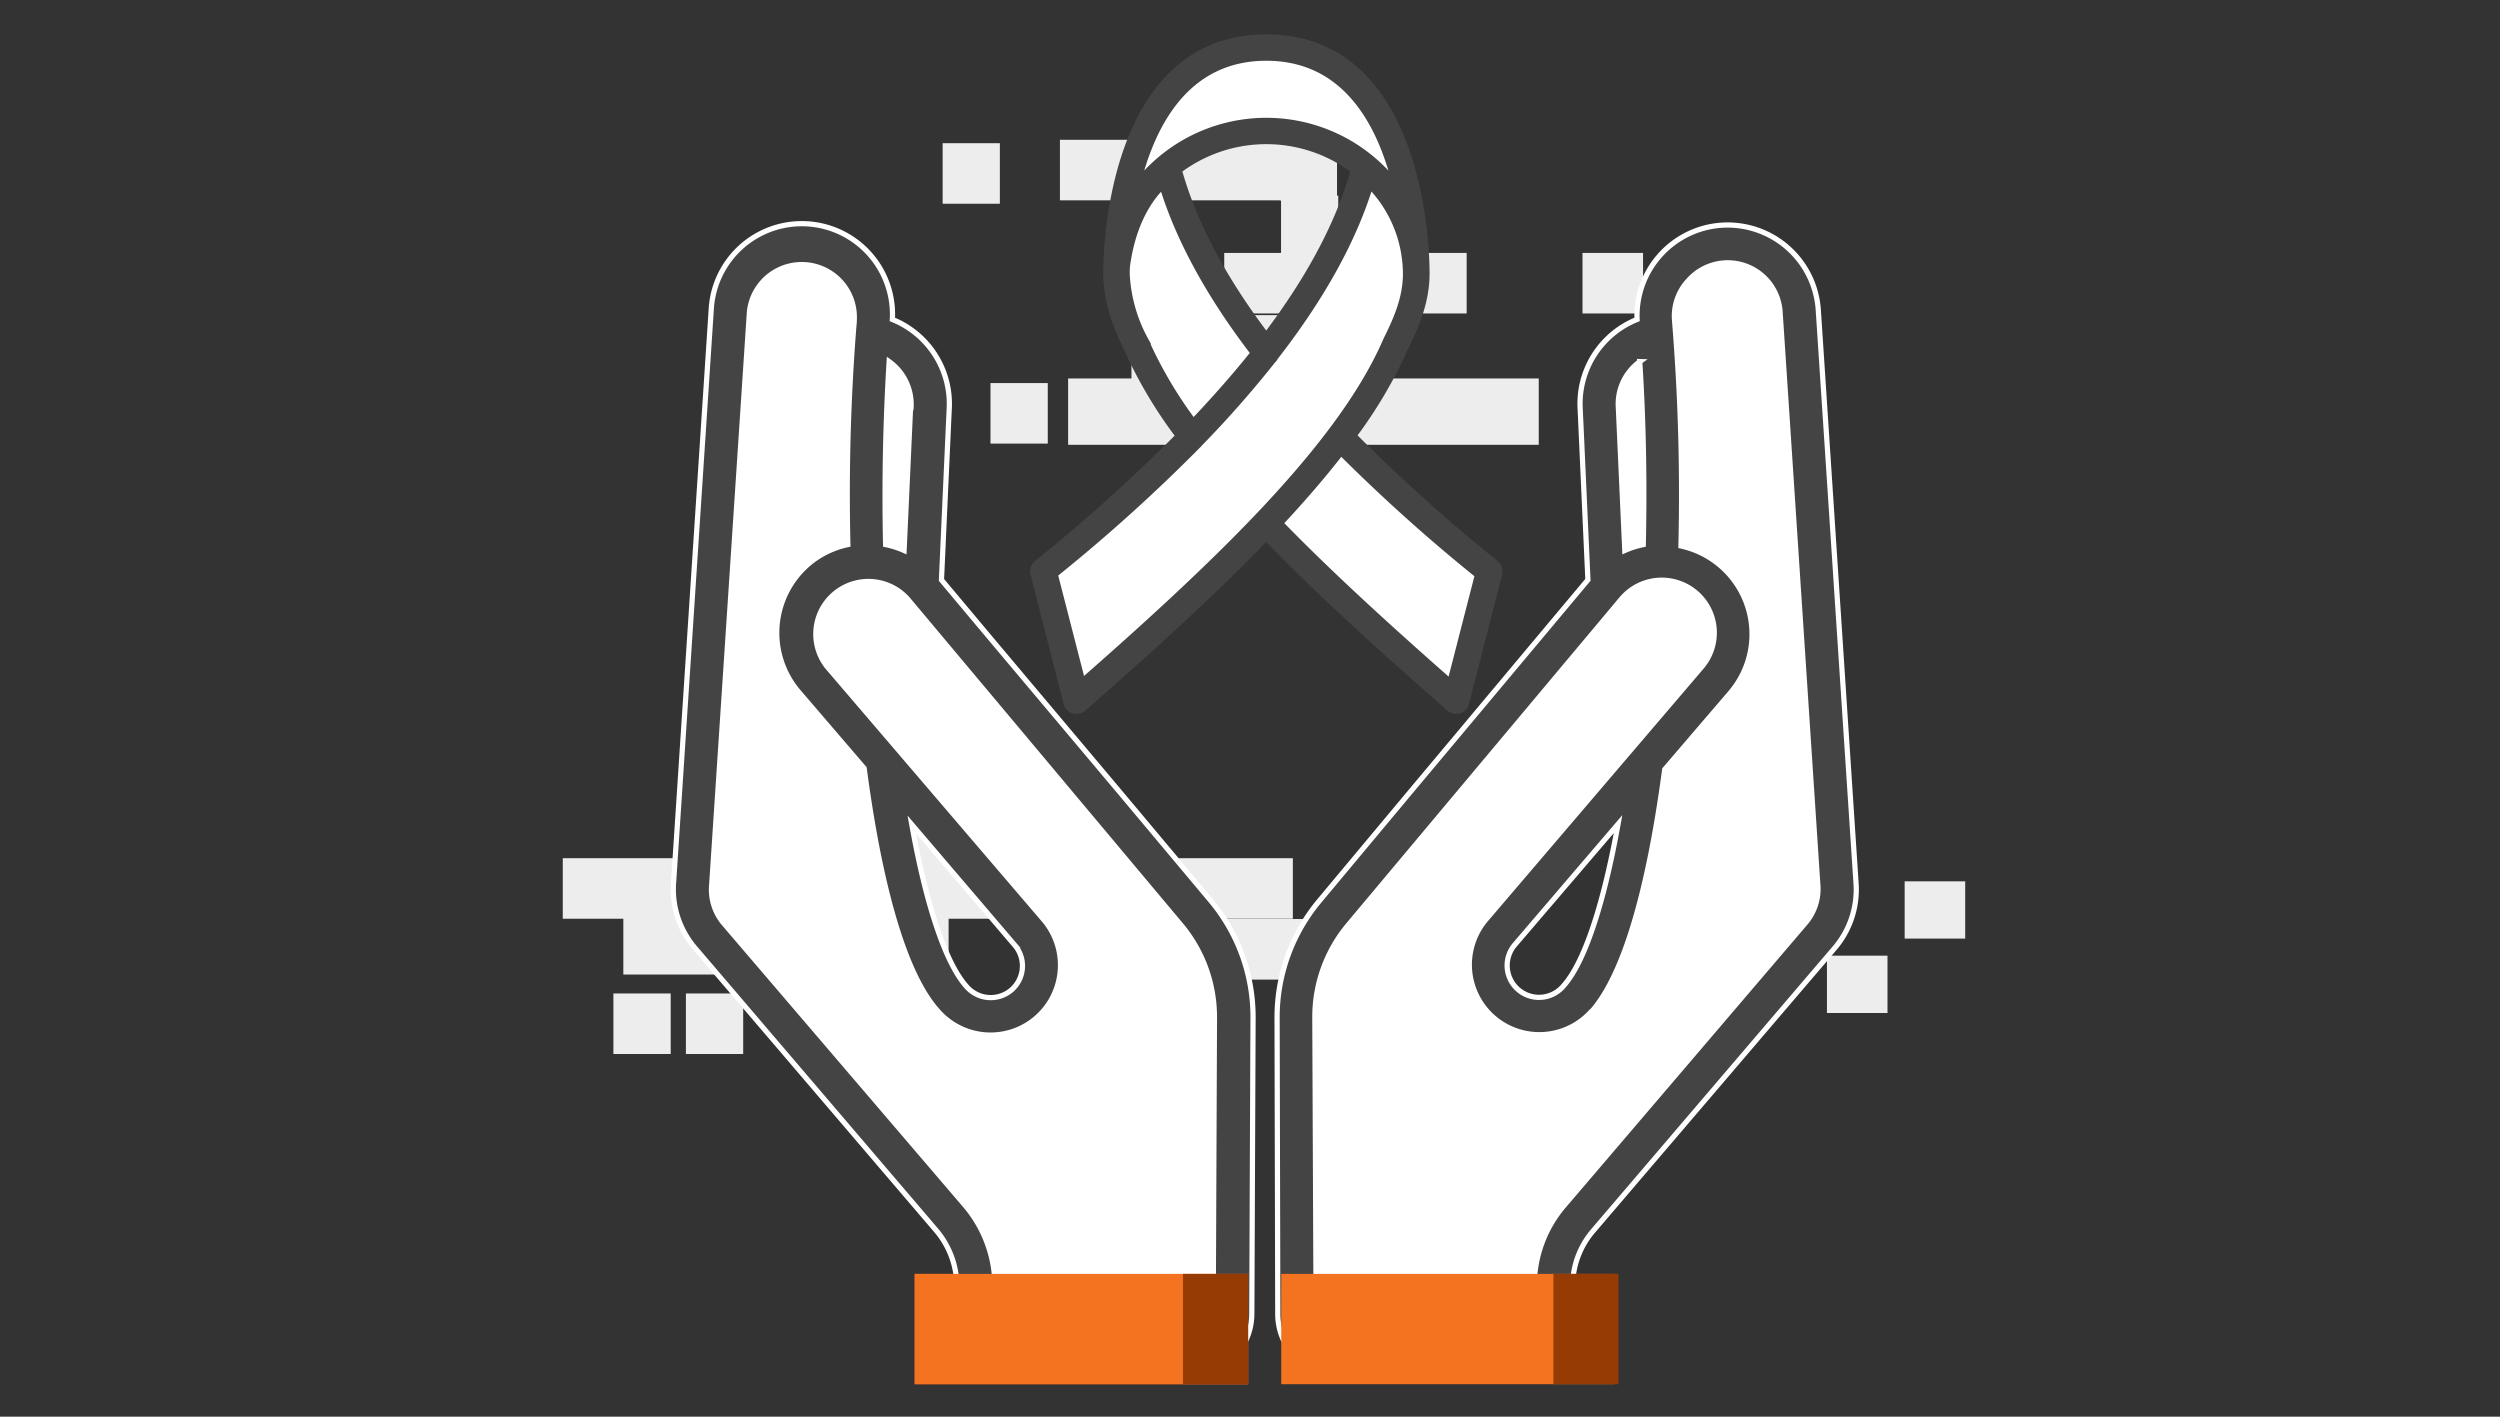
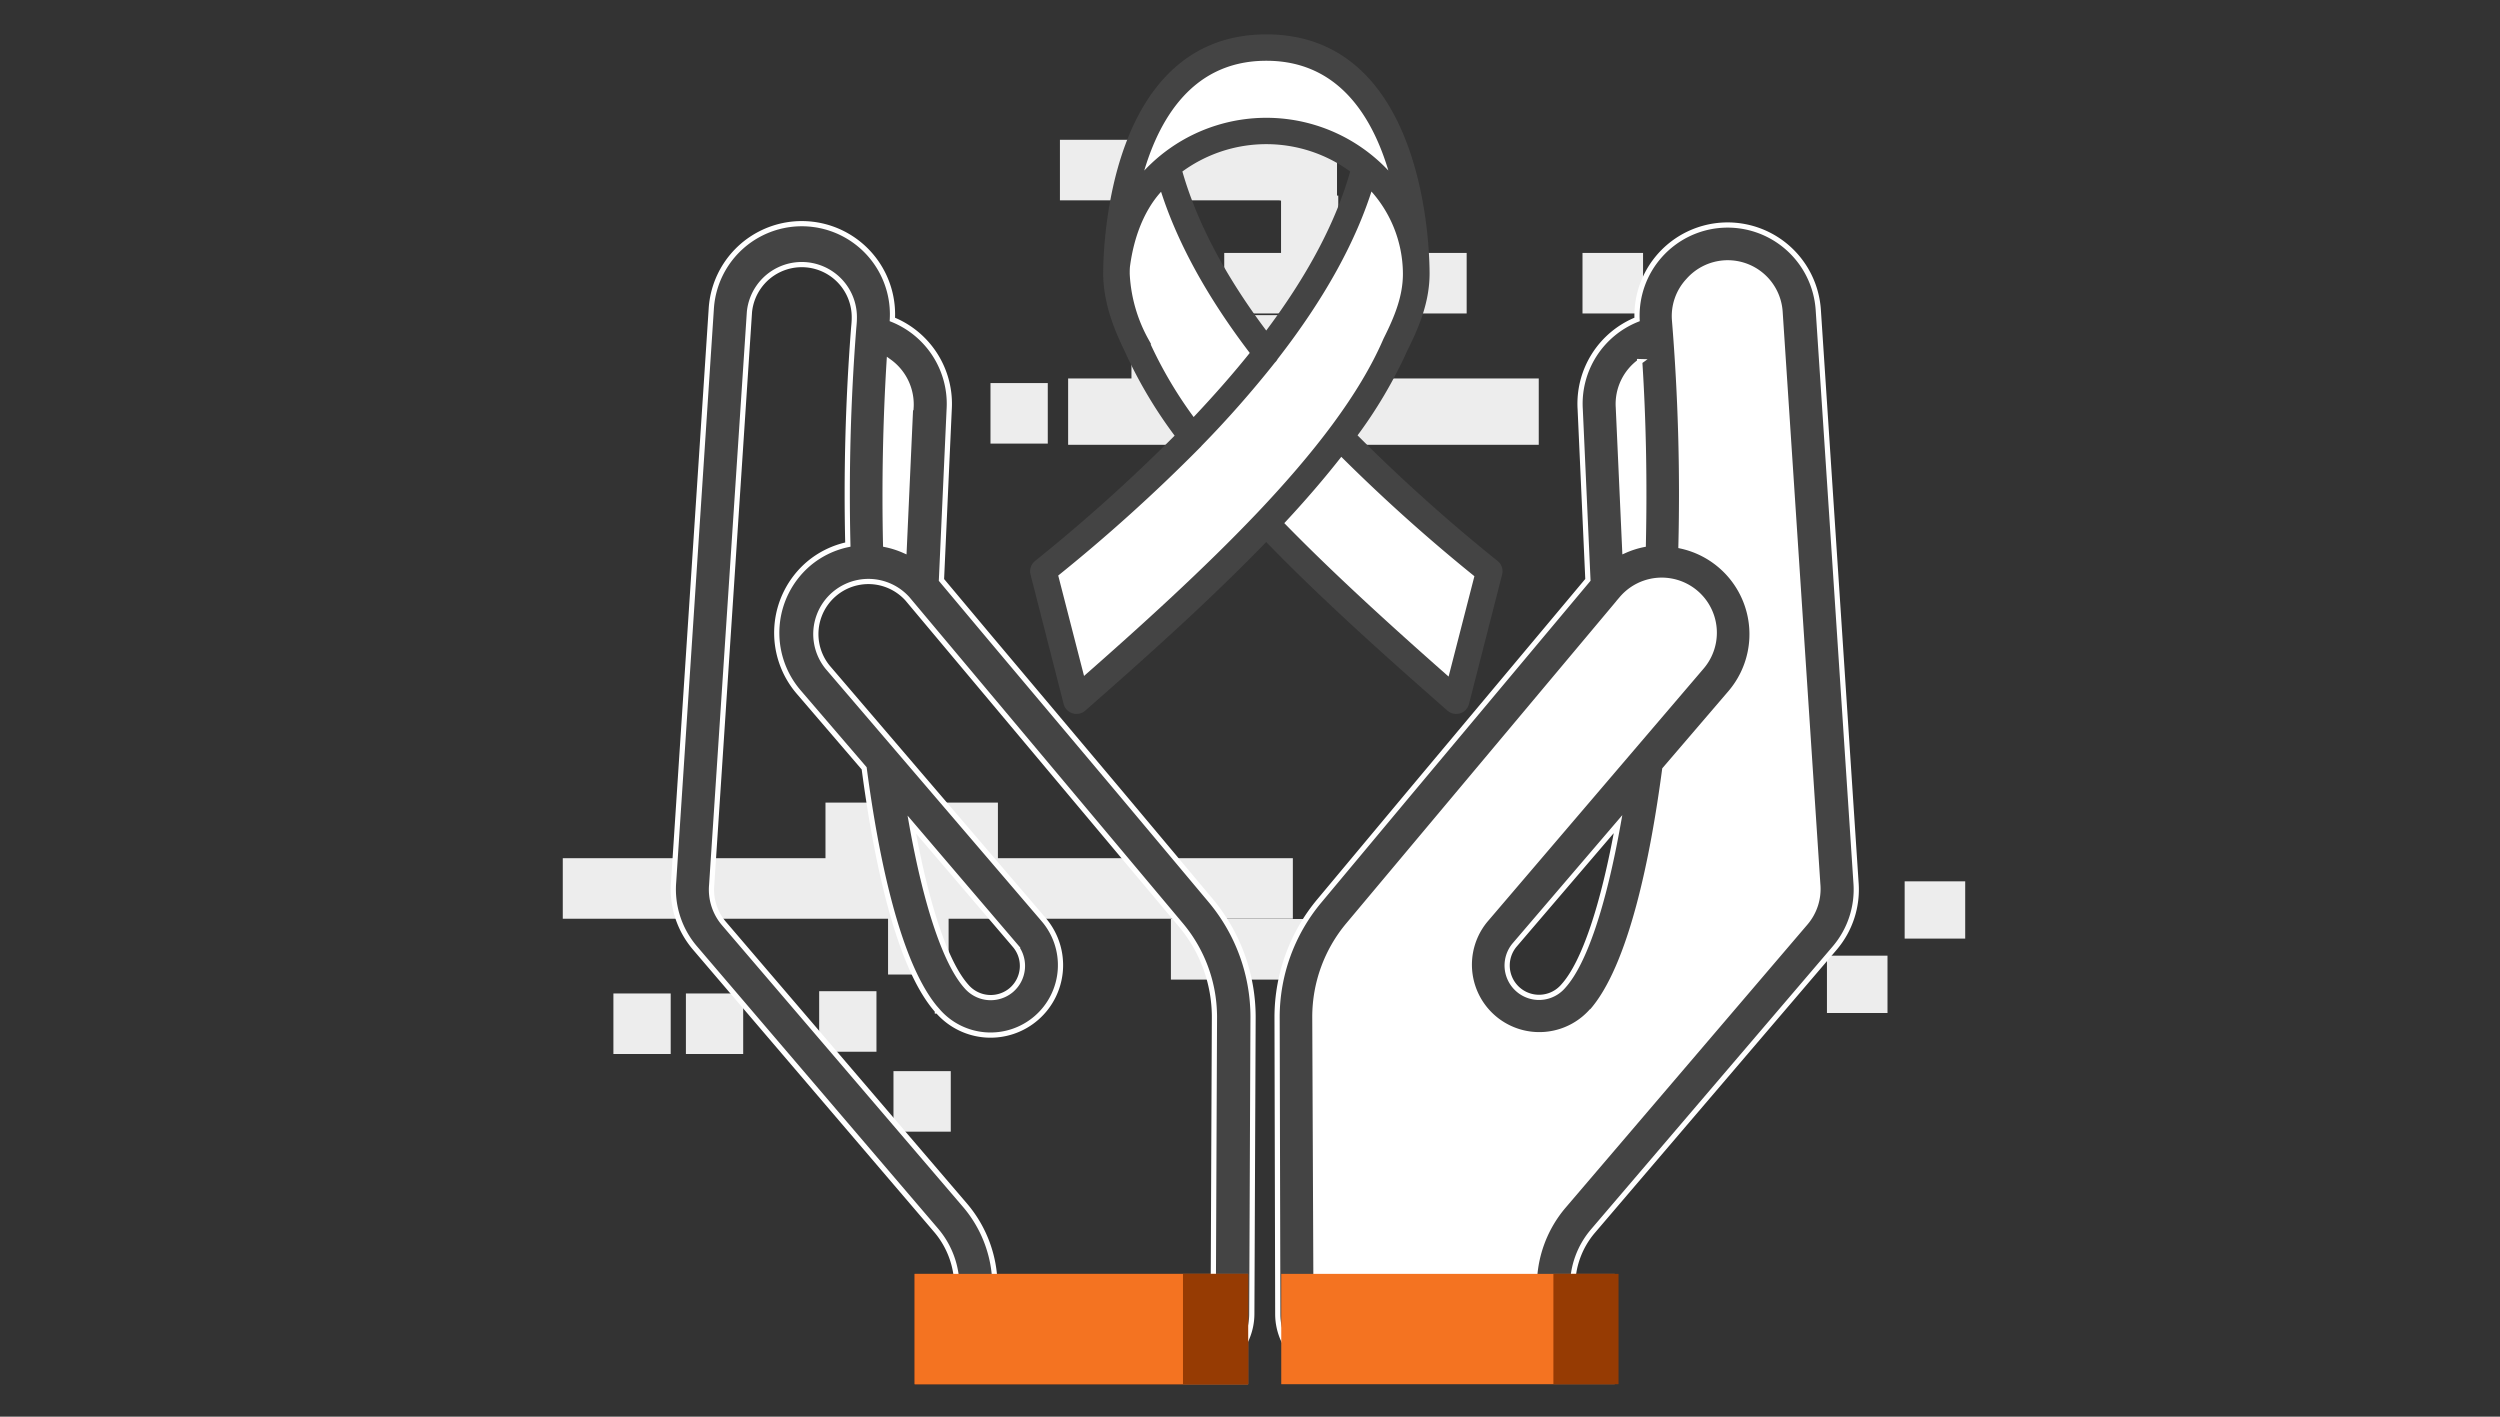
<svg xmlns="http://www.w3.org/2000/svg" id="Layer_1" data-name="Layer 1" viewBox="0 0 360 204">
  <rect x="0" y="0" width="360" height="204" fill="#333333" stroke="none" />
  <defs>
    <style>.cls-1,.cls-2,.cls-36,.cls-38{fill:none;}.cls-2{clip-rule:evenodd;}.cls-3{clip-path:url(#clip-path);}.cls-4{clip-path:url(#clip-path-2);}.cls-5{fill:#e7590d;}.cls-6{clip-path:url(#clip-path-3);}.cls-7{fill:#ededed;}.cls-8{clip-path:url(#clip-path-5);}.cls-9{clip-path:url(#clip-path-7);}.cls-10{clip-path:url(#clip-path-9);}.cls-11{clip-path:url(#clip-path-11);}.cls-12{clip-path:url(#clip-path-13);}.cls-13{clip-path:url(#clip-path-15);}.cls-14{clip-path:url(#clip-path-17);}.cls-15{clip-path:url(#clip-path-19);}.cls-16{clip-path:url(#clip-path-21);}.cls-17{clip-path:url(#clip-path-23);}.cls-18{clip-path:url(#clip-path-25);}.cls-19{clip-path:url(#clip-path-27);}.cls-20{clip-path:url(#clip-path-29);}.cls-21{clip-path:url(#clip-path-31);}.cls-22{clip-path:url(#clip-path-33);}.cls-23{clip-path:url(#clip-path-35);}.cls-24{clip-path:url(#clip-path-37);}.cls-25{clip-path:url(#clip-path-39);}.cls-26{clip-path:url(#clip-path-41);}.cls-27{clip-path:url(#clip-path-43);}.cls-28{clip-path:url(#clip-path-45);}.cls-29{clip-path:url(#clip-path-47);}.cls-30{fill:#fff;}.cls-31{clip-path:url(#clip-path-49);}.cls-32{clip-path:url(#clip-path-51);}.cls-33{clip-path:url(#clip-path-53);}.cls-34{clip-path:url(#clip-path-55);}.cls-35{fill:#444;}.cls-36{stroke:#fff;stroke-width:0.75px;}.cls-36,.cls-38{stroke-miterlimit:10;}.cls-37{clip-path:url(#clip-path-57);}.cls-38{stroke:#444;}.cls-39{clip-path:url(#clip-path-59);}.cls-40{clip-path:url(#clip-path-61);}.cls-41{clip-path:url(#clip-path-63);}.cls-42{clip-path:url(#clip-path-65);}.cls-43{clip-path:url(#clip-path-67);}.cls-44{isolation:isolate;}.cls-45{clip-path:url(#clip-path-69);}.cls-46{clip-path:url(#clip-path-70);}.cls-47{clip-path:url(#clip-path-71);}.cls-48{fill:#f47321;}.cls-49{clip-path:url(#clip-path-72);}.cls-50{fill:#963b03;}.cls-51{clip-path:url(#clip-path-74);}.cls-52{clip-path:url(#clip-path-76);}.cls-53{clip-path:url(#clip-path-78);}.cls-54{clip-path:url(#clip-path-79);}.cls-55{clip-path:url(#clip-path-80);}.cls-56{clip-path:url(#clip-path-81);}.cls-57{clip-path:url(#clip-path-82);}.cls-58{clip-path:url(#clip-path-83);}.cls-59{clip-path:url(#clip-path-84);}.cls-60{clip-path:url(#clip-path-85);}.cls-61{clip-path:url(#clip-path-86);}.cls-62{clip-path:url(#clip-path-87);}.cls-63{clip-path:url(#clip-path-88);}.cls-64{clip-path:url(#clip-path-89);}.cls-65{clip-path:url(#clip-path-90);}.cls-66{clip-path:url(#clip-path-91);}.cls-67{clip-path:url(#clip-path-92);}.cls-68{clip-path:url(#clip-path-93);}.cls-69{clip-path:url(#clip-path-94);}.cls-70{clip-path:url(#clip-path-95);}.cls-71{clip-path:url(#clip-path-96);}.cls-72{clip-path:url(#clip-path-97);}.cls-73{clip-path:url(#clip-path-98);}.cls-74{clip-path:url(#clip-path-99);}.cls-75{clip-path:url(#clip-path-100);}.cls-76{clip-path:url(#clip-path-101);}.cls-77{clip-path:url(#clip-path-102);}.cls-78{clip-path:url(#clip-path-103);}.cls-79{clip-path:url(#clip-path-104);}.cls-80{clip-path:url(#clip-path-105);}.cls-81{clip-path:url(#clip-path-106);}.cls-82{clip-path:url(#clip-path-107);}.cls-83{clip-path:url(#clip-path-108);}.cls-84{clip-path:url(#clip-path-109);}.cls-85{clip-path:url(#clip-path-110);}.cls-86{clip-path:url(#clip-path-111);}.cls-87{clip-path:url(#clip-path-112);}.cls-88{clip-path:url(#clip-path-113);}.cls-89{clip-path:url(#clip-path-114);}.cls-90{clip-path:url(#clip-path-115);}.cls-91{clip-path:url(#clip-path-116);}.cls-92{clip-path:url(#clip-path-117);}.cls-93{clip-path:url(#clip-path-118);}.cls-94{clip-path:url(#clip-path-119);}.cls-95{clip-path:url(#clip-path-120);}.cls-96{clip-path:url(#clip-path-121);}.cls-97{clip-path:url(#clip-path-122);}.cls-98{clip-path:url(#clip-path-123);}.cls-99{clip-path:url(#clip-path-124);}.cls-100{clip-path:url(#clip-path-125);}.cls-101{clip-path:url(#clip-path-126);}.cls-102{clip-path:url(#clip-path-127);}.cls-103{clip-path:url(#clip-path-128);}.cls-104{clip-path:url(#clip-path-129);}.cls-105{clip-path:url(#clip-path-130);}</style>
    <clipPath id="clip-path">
      <rect class="cls-1" x="131.71" y="183.45" width="48.02" height="15.88" />
    </clipPath>
    <clipPath id="clip-path-2">
      <rect class="cls-1" x="-428.96" y="-1764.06" width="1240" height="2628" />
    </clipPath>
    <clipPath id="clip-path-3">
      <rect class="cls-1" x="127.88" y="131.61" width="8.72" height="8.72" />
    </clipPath>
    <clipPath id="clip-path-5">
      <rect class="cls-1" x="89.76" y="131.61" width="34.91" height="8.72" />
    </clipPath>
    <clipPath id="clip-path-7">
      <rect class="cls-1" x="88.33" y="143.06" width="8.25" height="8.72" />
    </clipPath>
    <clipPath id="clip-path-9">
      <rect class="cls-1" x="98.77" y="143.06" width="8.25" height="8.72" />
    </clipPath>
    <clipPath id="clip-path-11">
      <rect class="cls-1" x="117.96" y="142.73" width="8.25" height="8.72" />
    </clipPath>
    <clipPath id="clip-path-13">
      <rect class="cls-1" x="128.66" y="154.24" width="8.25" height="8.72" />
    </clipPath>
    <clipPath id="clip-path-15">
      <rect class="cls-1" x="152.63" y="20.13" width="32.46" height="8.72" />
    </clipPath>
    <clipPath id="clip-path-17">
      <rect class="cls-1" x="184.28" y="20.13" width="8.25" height="8.72" />
    </clipPath>
    <clipPath id="clip-path-19">
      <rect class="cls-1" x="168.61" y="132.34" width="26.27" height="8.72" />
    </clipPath>
    <clipPath id="clip-path-21">
      <rect class="cls-1" x="81.04" y="123.58" width="105.13" height="8.72" />
    </clipPath>
    <clipPath id="clip-path-23">
      <rect class="cls-1" x="118.87" y="115.57" width="24.83" height="8.72" />
    </clipPath>
    <clipPath id="clip-path-25">
      <rect class="cls-1" x="135.74" y="20.62" width="8.24" height="8.72" />
    </clipPath>
    <clipPath id="clip-path-27">
      <rect class="cls-1" x="263.08" y="137.62" width="8.72" height="8.25" />
    </clipPath>
    <clipPath id="clip-path-29">
      <rect class="cls-1" x="227.88" y="36.42" width="8.72" height="8.72" />
    </clipPath>
    <clipPath id="clip-path-31">
      <rect class="cls-1" x="176.29" y="36.42" width="34.91" height="8.72" />
    </clipPath>
    <clipPath id="clip-path-33">
      <rect class="cls-1" x="184.47" y="28.17" width="8.24" height="8.72" />
    </clipPath>
    <clipPath id="clip-path-35">
      <rect class="cls-1" x="153.81" y="54.5" width="67.77" height="9.55" />
    </clipPath>
    <clipPath id="clip-path-37">
      <rect class="cls-1" x="162.93" y="45.38" width="30.32" height="9.55" />
    </clipPath>
    <clipPath id="clip-path-39">
      <rect class="cls-1" x="142.63" y="55.16" width="8.25" height="8.72" />
    </clipPath>
    <clipPath id="clip-path-41">
      <rect class="cls-1" x="241.47" y="36.69" width="8.72" height="8.25" />
    </clipPath>
    <clipPath id="clip-path-43">
      <rect class="cls-1" x="234.47" y="153.19" width="8.72" height="8.24" />
    </clipPath>
    <clipPath id="clip-path-45">
      <rect class="cls-1" x="274.27" y="126.91" width="8.72" height="8.25" />
    </clipPath>
    <clipPath id="clip-path-47">
      <path class="cls-2" d="M212.87,82.78l-4,15.56c-8.47-7.45-17.17-15.32-24.63-23,3.23-3.45,6.21-6.9,8.85-10.31a249.29,249.29,0,0,0,19.76,17.79" />
    </clipPath>
    <clipPath id="clip-path-49">
      <path class="cls-2" d="M182.35,8.25c11.57,0,16.52,9.7,18.64,18.32a23.63,23.63,0,0,0-37.28,0c2.12-8.62,7.07-18.32,18.64-18.32" />
    </clipPath>
    <clipPath id="clip-path-51">
      <path class="cls-2" d="M164.91,49.07l0,0s0,0,0,0a22.07,22.07,0,0,1-2.74-9.62c0-.46,0-.9.07-1.35,1.07-7.65,4.6-10.85,5.17-11.44,2.34,7.68,6.76,15.8,13.18,24.17-2.6,3.27-5.54,6.6-8.76,10a61.25,61.25,0,0,1-6.89-11.66" />
    </clipPath>
    <clipPath id="clip-path-53">
      <path class="cls-2" d="M172.46,64.08l0,0a1.34,1.34,0,0,0,.18-.2,152.6,152.6,0,0,0,10.57-12,1.39,1.39,0,0,0,.34-.45q10.11-13,13.71-24.81a18.44,18.44,0,0,1,5.25,12.79c0,3.25-1.13,6.18-2.84,9.58,0,0,0,0,0,0l0,0c-3.48,8.09-10.13,16.63-18.33,25.27h0v0c-7.6,8-16.53,16.11-25.53,24l-4-15.56a243,243,0,0,0,20.64-18.7" />
    </clipPath>
    <clipPath id="clip-path-55">
      <path class="cls-2" d="M202.79,114.39,190,129.71a26.16,26.16,0,0,0-6.1,16.76L184,189.3a9,9,0,0,0,9,8.92h0l25.16-.09a8.33,8.33,0,0,0,8.3-8.42l0-4.36a12.22,12.22,0,0,1,2.93-8.08l34.8-40.74h0a13,13,0,0,0,3.07-9.5s0,0,0,0l-5.43-82.43a13.09,13.09,0,0,0-13.91-12.17A13.06,13.06,0,0,0,235.74,46a13.07,13.07,0,0,0-8.19,12.94l1.11,24.56-6.5,7.76ZM142.73,92.05l-7.16-8.54L136.68,59a13.1,13.1,0,0,0-8.18-13,13.06,13.06,0,0,0-26.07-1.46L97,127s0,0,0,0a13,13,0,0,0,3.07,9.5h0l34.72,40.65a12.54,12.54,0,0,1,3,8.28l0,4.25a8.33,8.33,0,0,0,8.3,8.42l25.17.09h0a9,9,0,0,0,9-8.92l.18-42.83a26.15,26.15,0,0,0-6.1-16.75l-12.84-15.32ZM227.1,53.64v0Zm16-13.2a7.55,7.55,0,0,1,13.23,4.47l5.43,82.43v0s0,0,0,0a7.5,7.5,0,0,1-1.77,5.55h0l-34.8,40.74a17.71,17.71,0,0,0-4.25,11.72l0,4.36a2.82,2.82,0,0,1-2.81,2.85l-25.17.09a2.85,2.85,0,0,1-2.44-1,3.42,3.42,0,0,1-1-2.43l-.18-42.8a20.63,20.63,0,0,1,4.81-13.22l39.39-47a7.56,7.56,0,0,1,11.5,9.83l-31.15,36.47a10.08,10.08,0,0,0,15.23,13.2l.05,0,0,0,0,0,0,0c5.73-6.44,8.89-22.33,10.55-34.9l9.43-11a13,13,0,0,0-7.09-21.18,307.93,307.93,0,0,0-.93-32.54A7.47,7.47,0,0,1,243.09,40.45ZM225.12,142l0,0,0,0a4.57,4.57,0,1,1-7-5.94L233,118.67C230.91,130.33,228.14,138.66,225.12,142Zm11-89.93c.54,8.38.71,17.33.51,26.35a13,13,0,0,0-2.66.85l-.93-20.63A7.55,7.55,0,0,1,236.14,52.07Zm-105,6.63-.93,20.57a13.05,13.05,0,0,0-2.66-.85c-.2-9,0-18,.51-26.35A7.6,7.6,0,0,1,131.19,58.7ZM107.92,44.92a7.57,7.57,0,0,1,15.1.95c0,.52-.07,1.08-.11,1.61h0a.3.3,0,0,0,0,0,309,309,0,0,0-.82,30.95,12.88,12.88,0,0,0-5.65,2.76A13.08,13.08,0,0,0,115,99.64l9.44,11c1.66,12.56,4.81,28.44,10.54,34.89,0,0,0,0,0,.05l0,0,0,0,.05,0a10.07,10.07,0,0,0,15.22-13.2L119.17,96.07a7.57,7.57,0,0,1,11.49-9.85l39.41,47a20.63,20.63,0,0,1,4.81,13.2l-.18,42.82a3.45,3.45,0,0,1-3.45,3.44h0l-25.17-.09a2.82,2.82,0,0,1-2.81-2.85l0-4.25A18,18,0,0,0,139,173.6L104.26,133h0a7.51,7.51,0,0,1-1.78-5.55s0,0,0,0v0Zm38.22,91.2a4.58,4.58,0,0,1-.51,6.45,4.6,4.6,0,0,1-6.45-.51l0,0,0,0c-3-3.34-5.8-11.67-7.88-23.32Z" />
    </clipPath>
    <clipPath id="clip-path-57">
      <path class="cls-2" d="M149.36,81.17a1.4,1.4,0,0,0-.48,1.44l4.77,18.65a1.41,1.41,0,0,0,2.29.71c9.22-8.08,18.45-16.37,26.39-24.63,8,8.29,17.42,16.72,26.44,24.63a1.4,1.4,0,0,0,2.28-.71l4.77-18.65a1.4,1.4,0,0,0-.48-1.44,247.76,247.76,0,0,1-20.51-18.43,65.82,65.82,0,0,0,7.4-12.53h0c1.63-3.25,3.13-6.81,3.13-10.83,0-3.47-.64-33.93-23-33.93s-23,30.46-23,33.93c0,4.29,1.73,8.26,3,10.87h0a64.78,64.78,0,0,0,7.45,12.53,245,245,0,0,1-20.46,18.39m63.52,1.61-4,15.56c-8.47-7.45-17.17-15.32-24.63-23,3.23-3.45,6.21-6.9,8.85-10.31a249.29,249.29,0,0,0,19.76,17.79M182.35,8.25c11.57,0,16.52,9.7,18.64,18.32a23.63,23.63,0,0,0-37.28,0c2.11-8.62,7.06-18.32,18.64-18.32m0,40.19C176,40.09,171.77,32,169.69,24.5a21,21,0,0,1,25.31,0q-3.11,11.32-12.67,23.94m-17.43.63,0,0s0,0,0,0a22.08,22.08,0,0,1-2.74-9.62c0-.46,0-.9.07-1.35,1.07-7.65,4.6-10.85,5.17-11.44,2.34,7.68,6.76,15.8,13.18,24.17-2.6,3.27-5.54,6.6-8.76,10a61.27,61.27,0,0,1-6.89-11.66m7.55,15,0,0a1.34,1.34,0,0,0,.18-.2,152.6,152.6,0,0,0,10.57-12,1.39,1.39,0,0,0,.34-.45q10.11-13,13.71-24.81a18.44,18.44,0,0,1,5.25,12.79c0,3.25-1.13,6.18-2.84,9.58,0,0,0,0,0,0l0,0c-3.48,8.09-10.13,16.63-18.33,25.27h0v0c-7.6,8-16.53,16.11-25.53,24l-4-15.56a243,243,0,0,0,20.64-18.7" />
    </clipPath>
    <clipPath id="clip-path-59">
      <path class="cls-2" d="M243.09,40.45a7.55,7.55,0,0,1,13.23,4.47l5.43,82.43v0s0,0,0,0a7.5,7.5,0,0,1-1.77,5.55h0l-34.8,40.74a17.71,17.71,0,0,0-4.25,11.72l0,4.36a2.82,2.82,0,0,1-2.81,2.85l-25.17.09a2.85,2.85,0,0,1-2.44-1,3.42,3.42,0,0,1-1-2.43l-.18-42.8a20.62,20.62,0,0,1,4.81-13.22l39.39-47a7.56,7.56,0,0,1,11.5,9.83l-31.15,36.47a10.08,10.08,0,0,0,15.23,13.2l.05,0,0,0,0,0,0,0c5.73-6.44,8.89-22.33,10.55-34.9l9.43-11a13,13,0,0,0-7.1-21.18,307.68,307.68,0,0,0-.93-32.54,7.47,7.47,0,0,1,1.86-5.48" />
    </clipPath>
    <clipPath id="clip-path-61">
      <path class="cls-2" d="M236.14,52.07c.54,8.38.71,17.33.51,26.35a13,13,0,0,0-2.66.85l-.93-20.63a7.55,7.55,0,0,1,3.08-6.57" />
    </clipPath>
    <clipPath id="clip-path-63">
      <path class="cls-2" d="M131.19,58.7l-.93,20.57a13.05,13.05,0,0,0-2.66-.85c-.2-9,0-18,.51-26.35a7.6,7.6,0,0,1,3.08,6.63" />
    </clipPath>
    <clipPath id="clip-path-65">
-       <path class="cls-2" d="M107.92,44.92a7.57,7.57,0,0,1,15.1.95c0,.52-.07,1.08-.11,1.61h0s0,0,0,0a309.31,309.31,0,0,0-.82,30.94,12.87,12.87,0,0,0-5.65,2.76A13.08,13.08,0,0,0,115,99.64l9.44,11c1.66,12.56,4.81,28.44,10.54,34.89l0,.05,0,0,0,0,.05,0a10.07,10.07,0,0,0,15.22-13.2L119.18,96.07a7.57,7.57,0,0,1,11.49-9.85l39.4,47a20.63,20.63,0,0,1,4.81,13.2l-.18,42.82a3.45,3.45,0,0,1-3.45,3.44h0l-25.17-.09a2.82,2.82,0,0,1-2.81-2.85l0-4.25A18,18,0,0,0,139,173.6L104.26,133h0a7.51,7.51,0,0,1-1.78-5.55s0,0,0,0v0Z" />
-     </clipPath>
+       </clipPath>
    <clipPath id="clip-path-67">
      <rect class="cls-1" x="81.04" y="4.94" width="201.95" height="194.39" />
    </clipPath>
    <clipPath id="clip-path-69">
      <rect class="cls-1" x="131.04" y="182.94" width="103" height="17" />
    </clipPath>
    <clipPath id="clip-path-70">
      <rect class="cls-1" x="131.71" y="183.44" width="48.02" height="15.88" />
    </clipPath>
    <clipPath id="clip-path-71">
      <rect class="cls-1" x="81.04" y="4.94" width="202" height="195" />
    </clipPath>
    <clipPath id="clip-path-72">
      <rect class="cls-1" x="170.35" y="183.44" width="9.38" height="15.88" />
    </clipPath>
    <clipPath id="clip-path-74">
      <rect class="cls-1" x="184.5" y="183.44" width="48.02" height="15.88" />
    </clipPath>
    <clipPath id="clip-path-76">
      <rect class="cls-1" x="223.69" y="183.44" width="9.38" height="15.88" />
    </clipPath>
    <clipPath id="clip-path-78">
      <path class="cls-2" d="M656.62,32.88a2,2,0,0,1-.47-.06l-14.64-3.71a1.91,1.91,0,0,1-1.44-1.85,2,2,0,0,1,.06-.47l6.18-24.41A1.91,1.91,0,0,1,648.63,1l14.64,3.71A1.9,1.9,0,0,1,664.65,7l-6.18,24.42A1.9,1.9,0,0,1,656.62,32.88Zm-12.33-7,11,2.77,5.25-20.72-11-2.77Z" />
    </clipPath>
    <clipPath id="clip-path-79">
      <rect class="cls-1" x="456.14" y="-0.06" width="239.72" height="204.33" />
    </clipPath>
    <clipPath id="clip-path-80">
      <rect class="cls-1" x="-257.1" y="142.3" width="8.72" height="8.6" />
    </clipPath>
    <clipPath id="clip-path-81">
      <rect class="cls-1" x="-295.22" y="142.3" width="34.91" height="8.6" />
    </clipPath>
    <clipPath id="clip-path-82">
      <rect class="cls-1" x="-296.66" y="153.58" width="8.25" height="8.6" />
    </clipPath>
    <clipPath id="clip-path-83">
      <rect class="cls-1" x="-286.22" y="153.58" width="8.25" height="8.6" />
    </clipPath>
    <clipPath id="clip-path-84">
      <rect class="cls-1" x="-267.03" y="153.26" width="8.25" height="8.6" />
    </clipPath>
    <clipPath id="clip-path-85">
      <rect class="cls-1" x="-256.33" y="164.61" width="8.25" height="8.6" />
    </clipPath>
    <clipPath id="clip-path-86">
      <rect class="cls-1" x="-133.08" y="48.5" width="8.72" height="8.6" />
    </clipPath>
    <clipPath id="clip-path-87">
      <rect class="cls-1" x="-184.68" y="48.5" width="34.91" height="8.6" />
    </clipPath>
    <clipPath id="clip-path-88">
      <rect class="cls-1" x="-232.36" y="32.44" width="32.46" height="8.6" />
    </clipPath>
    <clipPath id="clip-path-89">
      <rect class="cls-1" x="-197.71" y="32.44" width="8.25" height="8.6" />
    </clipPath>
    <clipPath id="clip-path-90">
      <rect class="cls-1" x="-176.5" y="40.36" width="8.25" height="8.6" />
    </clipPath>
    <clipPath id="clip-path-91">
      <rect class="cls-1" x="-216.38" y="143.03" width="26.27" height="8.6" />
    </clipPath>
    <clipPath id="clip-path-92">
      <rect class="cls-1" x="-303.94" y="134.4" width="105.13" height="8.6" />
    </clipPath>
    <clipPath id="clip-path-93">
      <rect class="cls-1" x="-207.16" y="66.32" width="67.76" height="9.41" />
    </clipPath>
    <clipPath id="clip-path-94">
      <rect class="cls-1" x="-198.03" y="57.33" width="30.32" height="9.41" />
    </clipPath>
    <clipPath id="clip-path-95">
      <rect class="cls-1" x="-266.11" y="126.5" width="24.83" height="8.6" />
    </clipPath>
    <clipPath id="clip-path-96">
      <rect class="cls-1" x="-249.24" y="32.92" width="8.25" height="8.6" />
    </clipPath>
    <clipPath id="clip-path-97">
      <rect class="cls-1" x="-218.33" y="66.96" width="8.25" height="8.6" />
    </clipPath>
    <clipPath id="clip-path-98">
      <rect class="cls-1" x="-121.91" y="148.22" width="8.72" height="8.13" />
    </clipPath>
    <clipPath id="clip-path-99">
      <rect class="cls-1" x="-119.5" y="48.76" width="8.72" height="8.13" />
    </clipPath>
    <clipPath id="clip-path-100">
      <rect class="cls-1" x="-150.52" y="163.57" width="8.72" height="8.13" />
    </clipPath>
    <clipPath id="clip-path-101">
-       <rect class="cls-1" x="-110.72" y="137.68" width="8.72" height="8.13" />
-     </clipPath>
+       </clipPath>
    <clipPath id="clip-path-102">
      <rect class="cls-1" x="-326.07" y="134.15" width="8.25" height="8.6" />
    </clipPath>
    <clipPath id="clip-path-103">
      <rect class="cls-1" x="-257.1" y="171.54" width="8.72" height="8.6" />
    </clipPath>
    <clipPath id="clip-path-104">
      <rect class="cls-1" x="-295.22" y="171.54" width="34.91" height="8.6" />
    </clipPath>
    <clipPath id="clip-path-105">
      <rect class="cls-1" x="-296.66" y="182.82" width="8.25" height="8.6" />
    </clipPath>
    <clipPath id="clip-path-106">
      <rect class="cls-1" x="-286.22" y="182.82" width="8.25" height="8.6" />
    </clipPath>
    <clipPath id="clip-path-107">
      <rect class="cls-1" x="-267.03" y="182.5" width="8.25" height="8.6" />
    </clipPath>
    <clipPath id="clip-path-108">
      <rect class="cls-1" x="-256.33" y="193.85" width="8.25" height="8.6" />
    </clipPath>
    <clipPath id="clip-path-109">
      <rect class="cls-1" x="-133.08" y="77.73" width="8.72" height="8.6" />
    </clipPath>
    <clipPath id="clip-path-110">
      <rect class="cls-1" x="-184.68" y="77.73" width="34.91" height="8.6" />
    </clipPath>
    <clipPath id="clip-path-111">
      <rect class="cls-1" x="-232.36" y="61.68" width="32.46" height="8.6" />
    </clipPath>
    <clipPath id="clip-path-112">
      <rect class="cls-1" x="-197.71" y="61.68" width="8.25" height="8.6" />
    </clipPath>
    <clipPath id="clip-path-113">
      <rect class="cls-1" x="-176.5" y="69.6" width="8.25" height="8.6" />
    </clipPath>
    <clipPath id="clip-path-114">
      <rect class="cls-1" x="-216.38" y="172.26" width="26.27" height="8.6" />
    </clipPath>
    <clipPath id="clip-path-115">
      <rect class="cls-1" x="-303.94" y="163.63" width="105.13" height="8.6" />
    </clipPath>
    <clipPath id="clip-path-116">
      <rect class="cls-1" x="-207.16" y="95.55" width="67.76" height="9.41" />
    </clipPath>
    <clipPath id="clip-path-117">
      <rect class="cls-1" x="-198.03" y="86.56" width="30.32" height="9.41" />
    </clipPath>
    <clipPath id="clip-path-118">
      <rect class="cls-1" x="-266.11" y="155.74" width="24.83" height="8.6" />
    </clipPath>
    <clipPath id="clip-path-119">
      <rect class="cls-1" x="-249.24" y="62.16" width="8.25" height="8.6" />
    </clipPath>
    <clipPath id="clip-path-120">
      <rect class="cls-1" x="-218.33" y="96.2" width="8.25" height="8.6" />
    </clipPath>
    <clipPath id="clip-path-121">
      <rect class="cls-1" x="-121.91" y="177.46" width="8.72" height="8.13" />
    </clipPath>
    <clipPath id="clip-path-122">
      <rect class="cls-1" x="-119.5" y="78" width="8.72" height="8.13" />
    </clipPath>
    <clipPath id="clip-path-123">
      <rect class="cls-1" x="-150.52" y="192.81" width="8.72" height="8.13" />
    </clipPath>
    <clipPath id="clip-path-124">
      <rect class="cls-1" x="-110.72" y="166.91" width="8.72" height="8.13" />
    </clipPath>
    <clipPath id="clip-path-125">
      <rect class="cls-1" x="-326.07" y="163.39" width="8.25" height="8.6" />
    </clipPath>
    <clipPath id="clip-path-126">
      <rect class="cls-1" x="-336.97" y="61.47" width="250" height="112.21" />
    </clipPath>
    <clipPath id="clip-path-127">
      <path class="cls-2" d="M-214.18,157.58h-25.15a17.42,17.42,0,0,0-17.49-16.49,17.43,17.43,0,0,0-17.49,16.49h-12v.07h-30.8v-.07h-13.42V83.67a8,8,0,0,1,8.08-8h107a21.57,21.57,0,0,0,14.85-5.86,7.43,7.43,0,0,1,5.33-2h66.45a17.34,17.34,0,0,1,15.57,9.7l3.79,7.85a3.39,3.39,0,0,1-.2,3.32,3.49,3.49,0,0,1-3,1.61h-44v67.3h-57.53Z" />
    </clipPath>
    <clipPath id="clip-path-128">
      <rect class="cls-1" x="-336.97" y="32.45" width="250" height="170" />
    </clipPath>
    <clipPath id="clip-path-129">
      <rect class="cls-1" x="-100.97" y="22.88" width="38.28" height="50.47" />
    </clipPath>
    <clipPath id="clip-path-130">
      <path class="cls-2" d="M-81.83,52.24A10.67,10.67,0,0,0-71.07,41.68,10.67,10.67,0,0,0-81.83,31.13,10.67,10.67,0,0,0-92.59,41.68,10.67,10.67,0,0,0-81.83,52.24" />
    </clipPath>
  </defs>
  <title>icon-lg-outreach</title>
  <g class="cls-3">
    <g class="cls-4">
      <rect class="cls-5" x="126.71" y="178.45" width="58.02" height="25.88" />
    </g>
  </g>
  <g class="cls-6">
    <g class="cls-4">
      <rect class="cls-7" x="122.88" y="126.61" width="18.72" height="18.72" />
    </g>
  </g>
  <g class="cls-8">
    <g class="cls-4">
-       <rect class="cls-7" x="84.76" y="126.61" width="44.91" height="18.72" />
-     </g>
+       </g>
  </g>
  <g class="cls-9">
    <g class="cls-4">
      <rect class="cls-7" x="83.33" y="138.06" width="18.25" height="18.72" />
    </g>
  </g>
  <g class="cls-10">
    <g class="cls-4">
      <rect class="cls-7" x="93.77" y="138.06" width="18.25" height="18.72" />
    </g>
  </g>
  <g class="cls-11">
    <g class="cls-4">
      <rect class="cls-7" x="112.96" y="137.73" width="18.25" height="18.72" />
    </g>
  </g>
  <g class="cls-12">
    <g class="cls-4">
      <rect class="cls-7" x="123.66" y="149.24" width="18.25" height="18.72" />
    </g>
  </g>
  <g class="cls-13">
    <g class="cls-4">
      <rect class="cls-7" x="147.63" y="15.13" width="42.46" height="18.72" />
    </g>
  </g>
  <g class="cls-14">
    <g class="cls-4">
      <rect class="cls-7" x="179.28" y="15.13" width="18.25" height="18.72" />
    </g>
  </g>
  <g class="cls-15">
    <g class="cls-4">
      <rect class="cls-7" x="163.61" y="127.34" width="36.27" height="18.72" />
    </g>
  </g>
  <g class="cls-16">
    <g class="cls-4">
      <rect class="cls-7" x="76.04" y="118.58" width="115.13" height="18.72" />
    </g>
  </g>
  <g class="cls-17">
    <g class="cls-4">
      <rect class="cls-7" x="113.87" y="110.57" width="34.83" height="18.72" />
    </g>
  </g>
  <g class="cls-18">
    <g class="cls-4">
-       <rect class="cls-7" x="130.74" y="15.62" width="18.25" height="18.72" />
-     </g>
+       </g>
  </g>
  <g class="cls-19">
    <g class="cls-4">
      <rect class="cls-7" x="258.08" y="132.62" width="18.72" height="18.25" />
    </g>
  </g>
  <g class="cls-20">
    <g class="cls-4">
      <rect class="cls-7" x="222.88" y="31.42" width="18.72" height="18.72" />
    </g>
  </g>
  <g class="cls-21">
    <g class="cls-4">
      <rect class="cls-7" x="171.29" y="31.42" width="44.91" height="18.72" />
    </g>
  </g>
  <g class="cls-22">
    <g class="cls-4">
      <rect class="cls-7" x="179.47" y="23.17" width="18.24" height="18.72" />
    </g>
  </g>
  <g class="cls-23">
    <g class="cls-4">
      <rect class="cls-7" x="148.81" y="49.5" width="77.77" height="19.55" />
    </g>
  </g>
  <g class="cls-24">
    <g class="cls-4">
      <rect class="cls-7" x="157.93" y="40.38" width="40.32" height="19.55" />
    </g>
  </g>
  <g class="cls-25">
    <g class="cls-4">
      <rect class="cls-7" x="137.63" y="50.16" width="18.25" height="18.72" />
    </g>
  </g>
  <g class="cls-26">
    <g class="cls-4">
      <rect class="cls-7" x="236.47" y="31.69" width="18.72" height="18.25" />
    </g>
  </g>
  <g class="cls-27">
    <g class="cls-4">
      <rect class="cls-7" x="229.47" y="148.19" width="18.72" height="18.24" />
    </g>
  </g>
  <g class="cls-28">
    <g class="cls-4">
      <rect class="cls-7" x="269.27" y="121.91" width="18.72" height="18.25" />
    </g>
  </g>
  <g class="cls-29">
    <g class="cls-4">
      <rect class="cls-30" x="179.26" y="59.99" width="38.61" height="43.35" />
    </g>
  </g>
  <g class="cls-31">
    <g class="cls-4">
      <rect class="cls-30" x="158.71" y="3.25" width="47.28" height="28.32" />
    </g>
  </g>
  <g class="cls-32">
    <g class="cls-4">
      <rect class="cls-30" x="157.13" y="21.58" width="28.42" height="44.15" />
    </g>
  </g>
  <g class="cls-33">
    <g class="cls-4">
      <rect class="cls-30" x="146.82" y="21.58" width="60.74" height="81.76" />
    </g>
  </g>
  <g class="cls-34">
    <g class="cls-4">
      <rect class="cls-35" x="91.95" y="27.35" width="180.34" height="175.87" />
    </g>
  </g>
  <path class="cls-36" d="M202.79,114.39,190,129.71a26.16,26.16,0,0,0-6.1,16.77L184,189.3a9,9,0,0,0,9,8.92h0l25.16-.09a8.33,8.33,0,0,0,8.3-8.42l0-4.36a12.22,12.22,0,0,1,2.93-8.08l34.8-40.74h0a13,13,0,0,0,3.07-9.5s0,0,0,0l-5.43-82.43a13.09,13.09,0,0,0-13.91-12.17A13.06,13.06,0,0,0,235.74,46a13.07,13.07,0,0,0-8.19,12.94l1.11,24.56-6.5,7.76ZM142.73,92.05l-7.16-8.54L136.68,59a13.1,13.1,0,0,0-8.18-13,13.06,13.06,0,0,0-26.08-1.46L97,127s0,0,0,0a13,13,0,0,0,3.07,9.5h0l34.72,40.65a12.54,12.54,0,0,1,3,8.28l0,4.24a8.33,8.33,0,0,0,8.3,8.42l25.17.09h0a9,9,0,0,0,9-8.92l.18-42.83a26.15,26.15,0,0,0-6.1-16.75l-12.84-15.32ZM227.1,53.64v0Zm16-13.2a7.55,7.55,0,0,1,13.23,4.47l5.43,82.43v0s0,0,0,0a7.5,7.5,0,0,1-1.77,5.55h0l-34.8,40.74a17.71,17.71,0,0,0-4.25,11.72l0,4.36a2.82,2.82,0,0,1-2.81,2.85l-25.17.09a2.85,2.85,0,0,1-2.44-1,3.42,3.42,0,0,1-1-2.43l-.18-42.8a20.63,20.63,0,0,1,4.81-13.22l39.39-47a7.56,7.56,0,0,1,11.5,9.83l-31.15,36.47a10.08,10.08,0,0,0,15.23,13.2l.05,0,0,0,0,0,0,0c5.73-6.44,8.88-22.33,10.55-34.9l9.43-11a13,13,0,0,0-7.09-21.18,308,308,0,0,0-.93-32.54A7.47,7.47,0,0,1,243.09,40.45ZM225.12,142l0,0,0,0a4.57,4.57,0,1,1-7-5.94L233,118.67C230.91,130.33,228.14,138.66,225.12,142Zm11-89.93c.54,8.38.71,17.33.51,26.35a13,13,0,0,0-2.66.85l-.93-20.63A7.55,7.55,0,0,1,236.14,52.07Zm-105,6.63-.93,20.57a13.05,13.05,0,0,0-2.66-.85c-.2-9,0-18,.51-26.35A7.6,7.6,0,0,1,131.19,58.7ZM107.92,44.92a7.57,7.57,0,0,1,15.1.95c0,.52-.07,1.08-.11,1.61h0s0,0,0,0a309,309,0,0,0-.82,30.94,12.88,12.88,0,0,0-5.65,2.76A13.08,13.08,0,0,0,115,99.64l9.44,11c1.66,12.56,4.81,28.44,10.54,34.89,0,0,0,0,0,.05l0,0,0,0,.05,0a10.07,10.07,0,0,0,15.22-13.2L119.17,96.07a7.57,7.57,0,0,1,11.49-9.85l39.41,47a20.63,20.63,0,0,1,4.81,13.2l-.18,42.82a3.45,3.45,0,0,1-3.45,3.44h0l-25.17-.09a2.82,2.82,0,0,1-2.81-2.85l0-4.25A18,18,0,0,0,139,173.6L104.26,133h0a7.51,7.51,0,0,1-1.78-5.55s0,0,0,0v0Zm38.22,91.2a4.58,4.58,0,0,1-.51,6.45,4.6,4.6,0,0,1-6.45-.51l0,0,0,0c-3-3.34-5.8-11.67-7.88-23.32Z" />
  <g class="cls-37">
    <g class="cls-4">
      <rect class="cls-35" x="143.83" y="0.44" width="77.02" height="106.87" />
    </g>
  </g>
  <path class="cls-38" d="M149.36,81.17a1.4,1.4,0,0,0-.48,1.44l4.77,18.64a1.41,1.41,0,0,0,2.29.71c9.22-8.08,18.45-16.37,26.39-24.63,8,8.29,17.42,16.72,26.44,24.63a1.4,1.4,0,0,0,2.28-.71l4.77-18.64a1.4,1.4,0,0,0-.48-1.44,247.75,247.75,0,0,1-20.51-18.43,65.82,65.82,0,0,0,7.4-12.53h0c1.63-3.25,3.13-6.81,3.13-10.83,0-3.47-.65-33.93-23-33.93s-23,30.46-23,33.93c0,4.29,1.73,8.26,3,10.87h0a64.78,64.78,0,0,0,7.45,12.53A245,245,0,0,1,149.36,81.17Zm63.52,1.61-4,15.56c-8.47-7.45-17.17-15.32-24.63-23,3.23-3.45,6.21-6.9,8.85-10.31A249.27,249.27,0,0,0,212.87,82.78ZM182.35,8.25c11.57,0,16.52,9.7,18.64,18.32a23.63,23.63,0,0,0-37.28,0C165.82,17.95,170.77,8.25,182.35,8.25Zm0,40.19C176,40.09,171.77,32,169.69,24.5a21,21,0,0,1,25.31,0Q191.89,35.82,182.33,48.44Zm-17.43.63,0,0s0,0,0,0a22.08,22.08,0,0,1-2.74-9.62c0-.46,0-.9.07-1.35,1.07-7.65,4.6-10.85,5.17-11.44,2.34,7.68,6.76,15.8,13.18,24.17-2.6,3.27-5.54,6.6-8.76,10A61.27,61.27,0,0,1,164.91,49.07Zm7.55,15,0,0a1.33,1.33,0,0,0,.18-.2,152.59,152.59,0,0,0,10.57-12,1.39,1.39,0,0,0,.34-.45q10.11-13,13.71-24.81a18.44,18.44,0,0,1,5.25,12.79c0,3.25-1.13,6.18-2.84,9.58,0,0,0,0,0,0l0,0c-3.48,8.09-10.13,16.63-18.33,25.27h0v0c-7.61,8-16.53,16.11-25.53,24l-4-15.56A243,243,0,0,0,172.46,64.08Z" />
  <g class="cls-39">
    <g class="cls-4">
      <rect class="cls-30" x="184.36" y="32.85" width="82.43" height="164.89" />
    </g>
  </g>
  <g class="cls-40">
    <g class="cls-4">
      <rect class="cls-30" x="228.04" y="47.07" width="13.69" height="37.2" />
    </g>
  </g>
  <g class="cls-41">
    <g class="cls-4">
      <rect class="cls-30" x="122.51" y="47.07" width="13.69" height="37.19" />
    </g>
  </g>
  <g class="cls-42">
    <g class="cls-4">
      <rect class="cls-30" x="97.45" y="32.85" width="82.43" height="164.85" />
    </g>
  </g>
  <g class="cls-43">
    <g class="cls-4">
      <g class="cls-44">
        <g class="cls-45">
          <g class="cls-46">
            <g class="cls-47">
              <rect class="cls-48" x="126.71" y="178.44" width="58.02" height="25.88" />
            </g>
          </g>
          <g class="cls-49">
            <g class="cls-47">
              <rect class="cls-50" x="165.35" y="178.44" width="19.38" height="25.88" />
            </g>
          </g>
          <g class="cls-51">
            <g class="cls-47">
              <rect class="cls-48" x="179.5" y="178.44" width="58.02" height="25.88" />
            </g>
          </g>
          <g class="cls-52">
            <g class="cls-47">
              <rect class="cls-50" x="218.69" y="178.44" width="19.38" height="25.88" />
            </g>
          </g>
        </g>
      </g>
    </g>
  </g>
</svg>